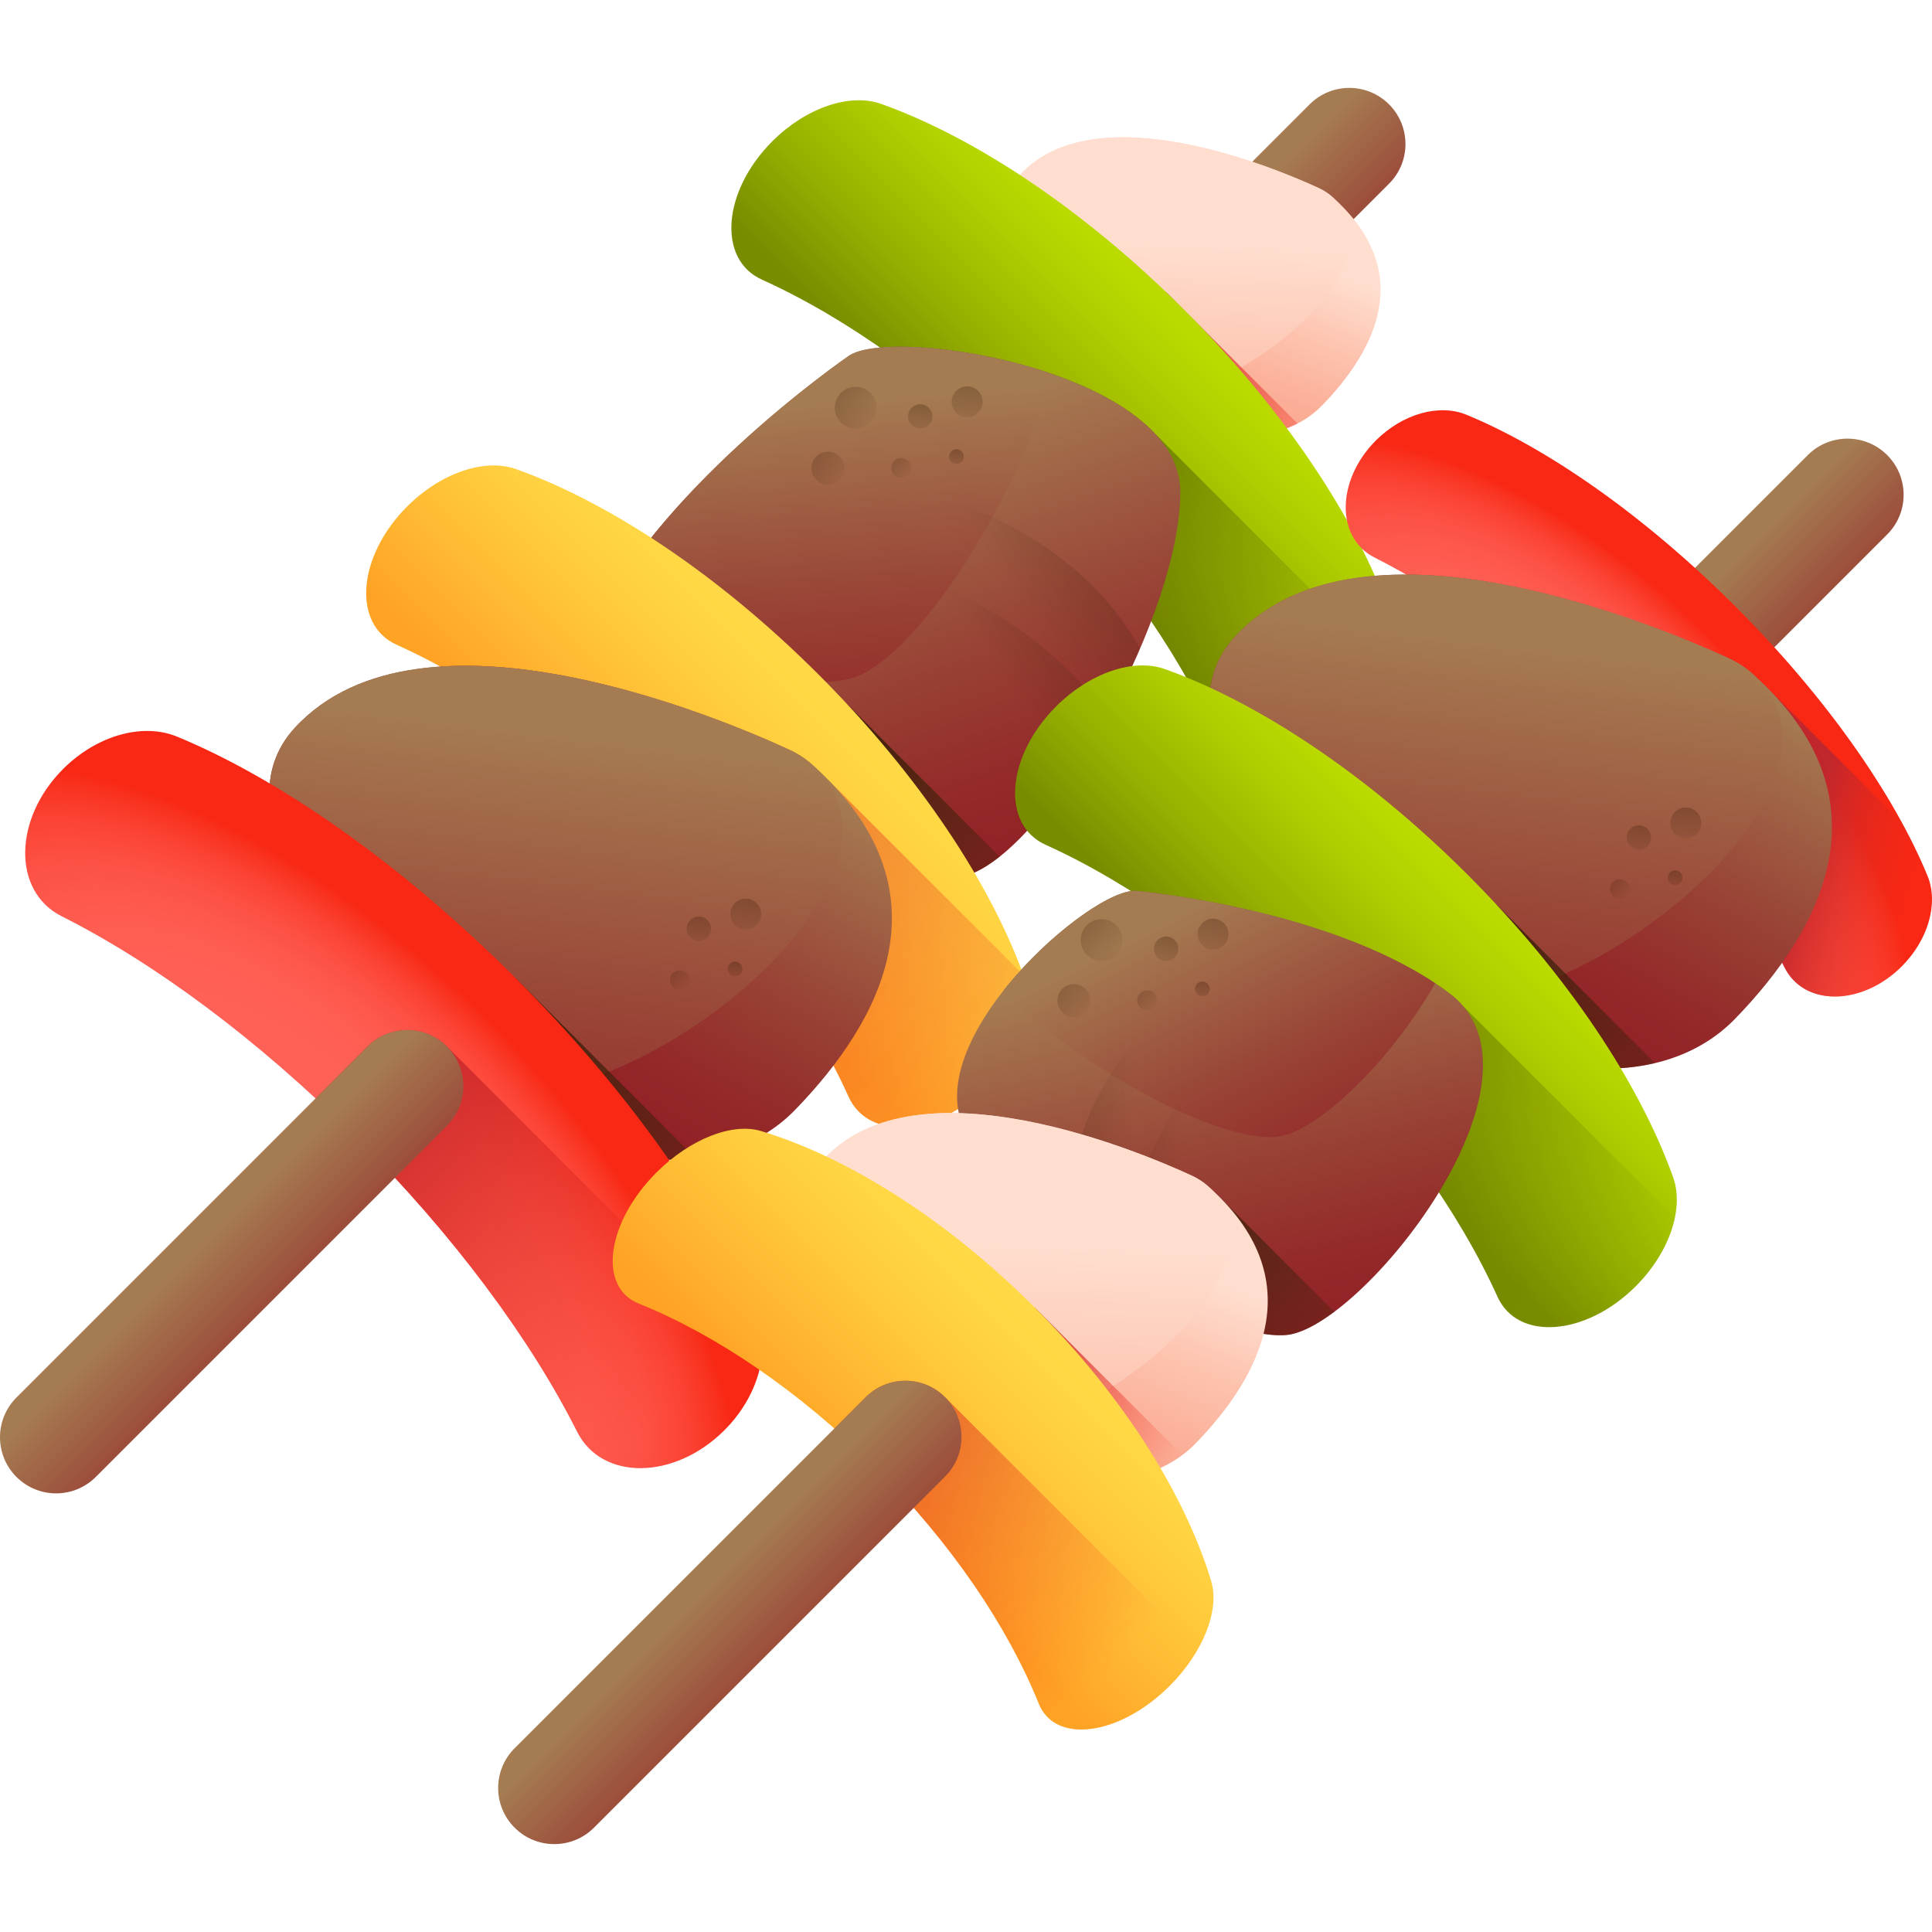
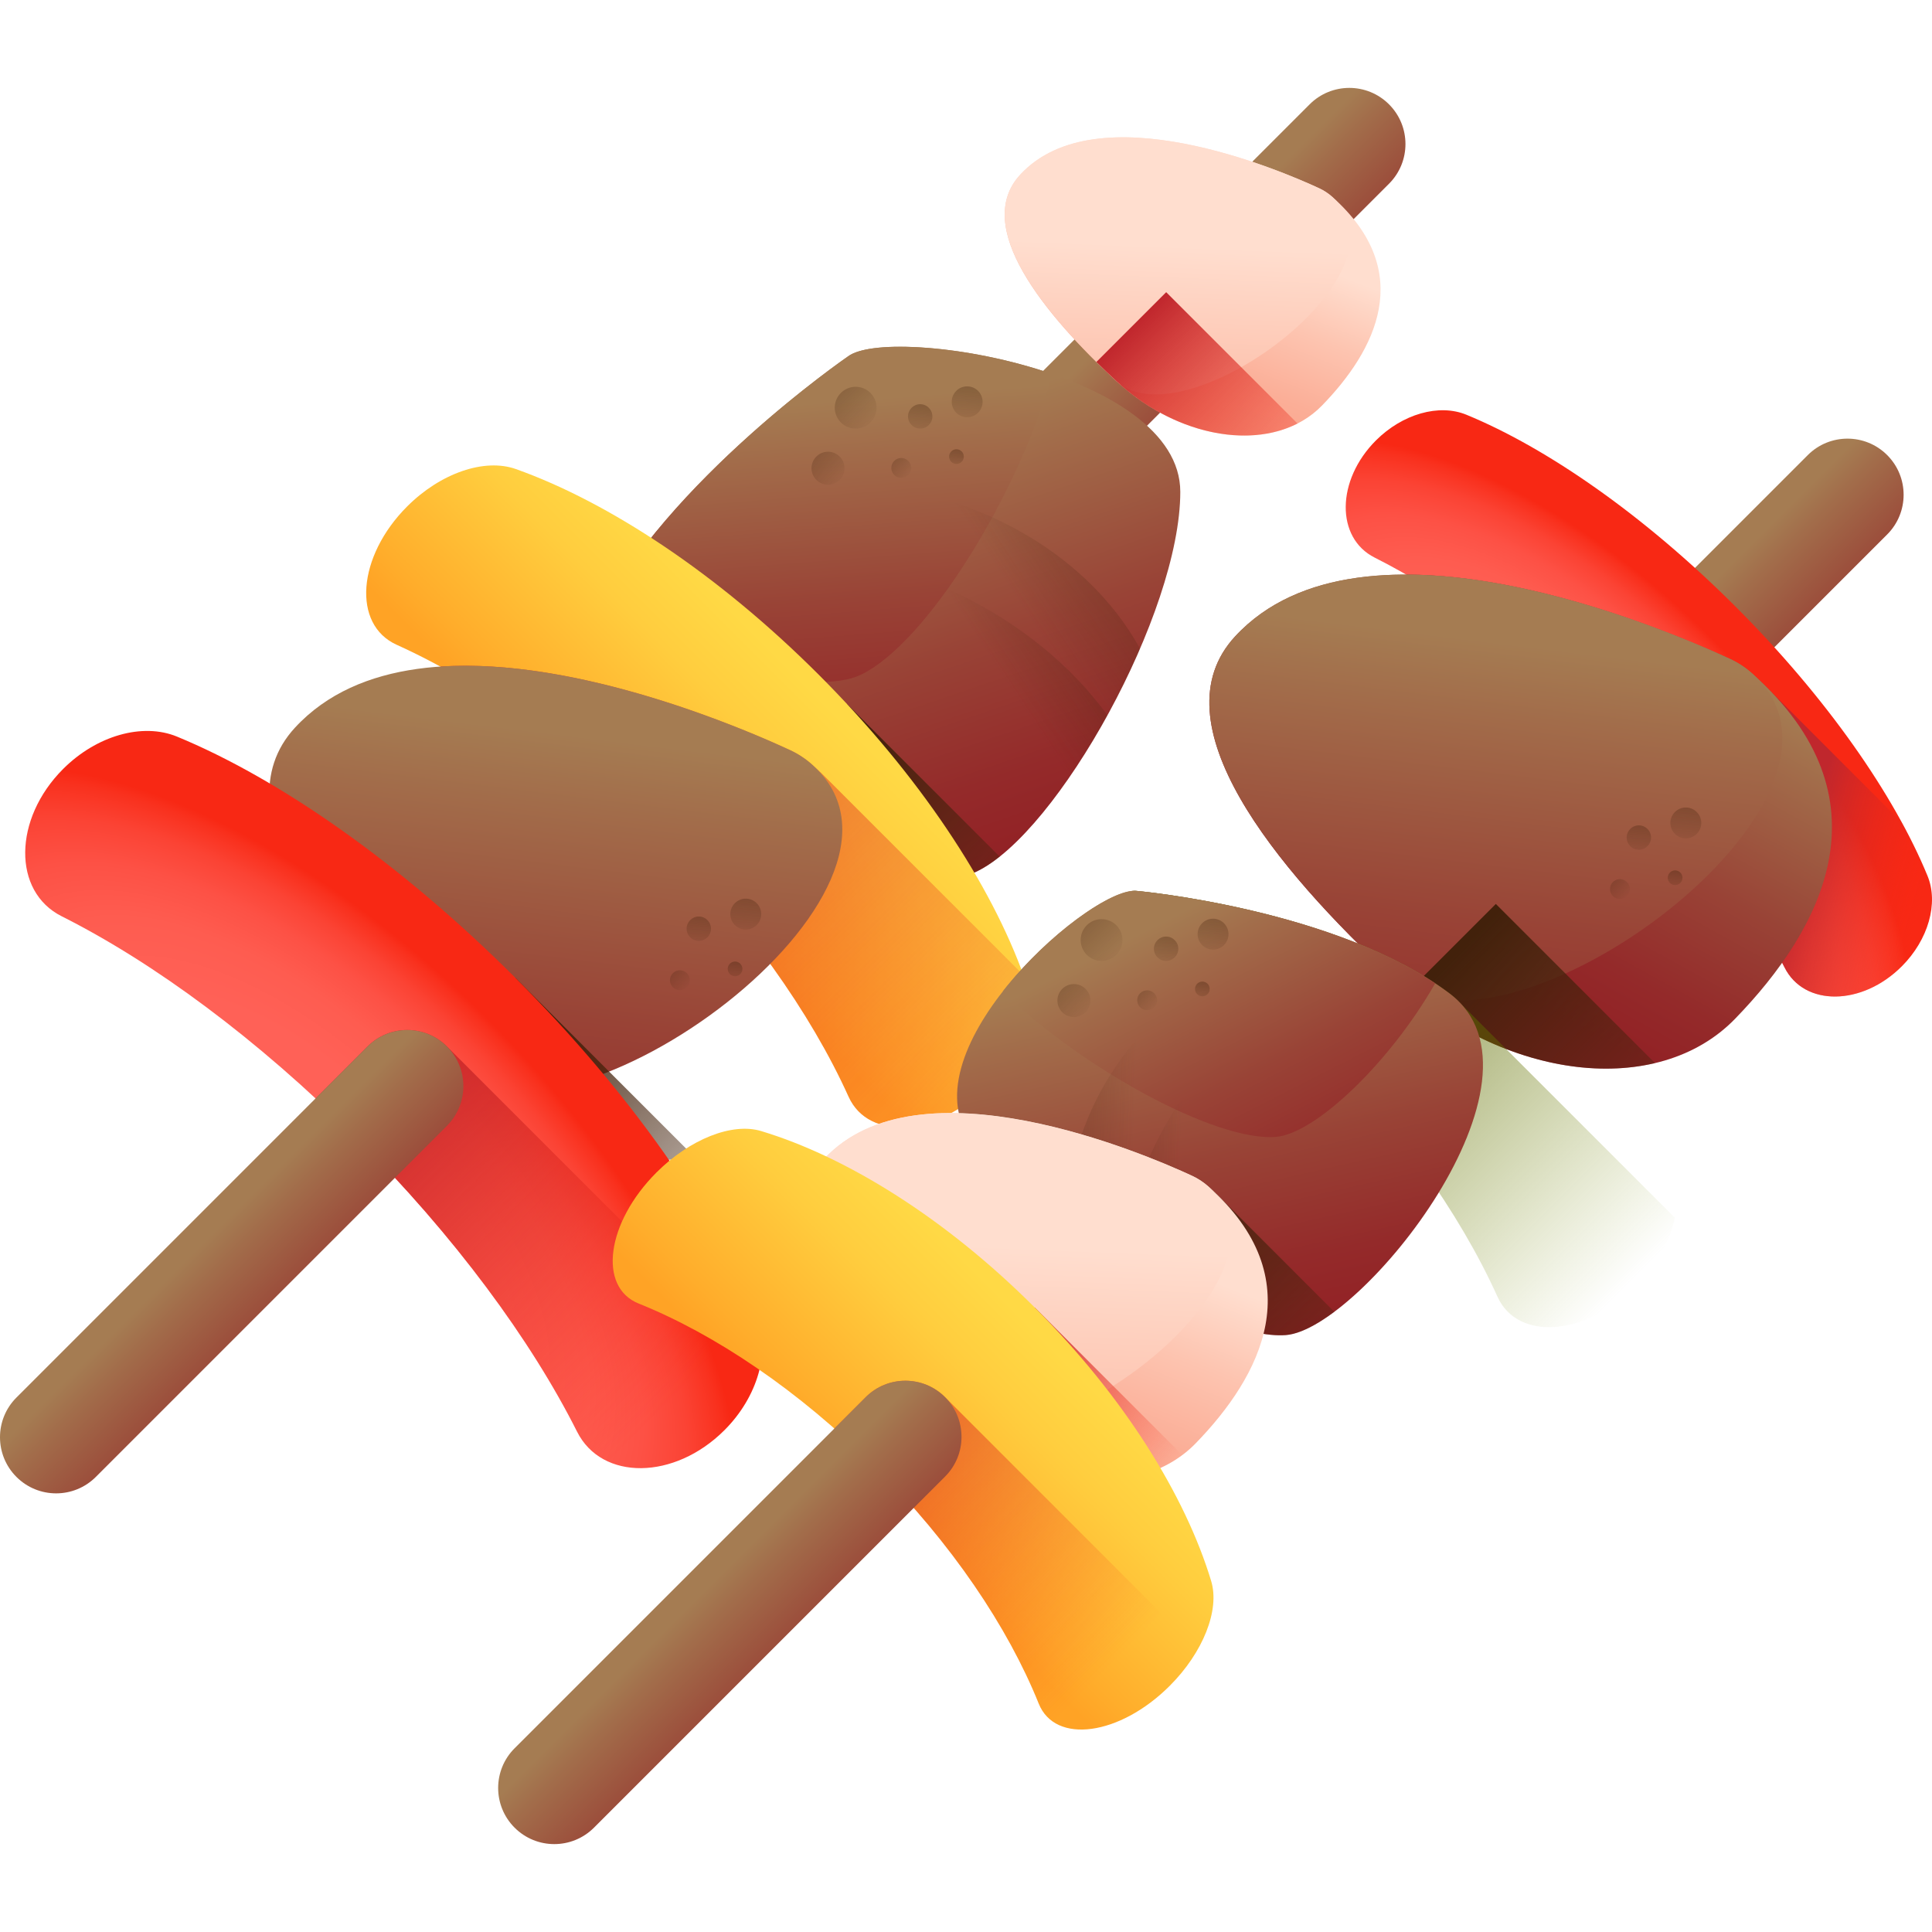
<svg xmlns="http://www.w3.org/2000/svg" xmlns:xlink="http://www.w3.org/1999/xlink" id="Capa_1" enable-background="new 0 0 510 510" height="512" viewBox="0 0 510 510" width="512">
  <linearGradient id="lg1">
    <stop offset="0" stop-color="#a57c52" />
    <stop offset=".134" stop-color="#a26c4a" />
    <stop offset=".515" stop-color="#994336" />
    <stop offset=".817" stop-color="#942a2a" />
    <stop offset="1" stop-color="#922125" />
  </linearGradient>
  <linearGradient id="SVGID_1_" gradientTransform="matrix(.707 .707 -.707 .707 -871.54 325.755)" gradientUnits="userSpaceOnUse" x1="655.965" x2="712.966" xlink:href="#lg1" y1="-993.457" y2="-993.457" />
  <linearGradient id="lg2">
    <stop offset="0" stop-color="#ffdecf" />
    <stop offset=".379" stop-color="#fdc4b0" />
    <stop offset=".765" stop-color="#fbae97" />
    <stop offset="1" stop-color="#faa68e" />
  </linearGradient>
  <linearGradient id="SVGID_2_" gradientTransform="matrix(.77 .638 -.638 .77 -35.206 550.454)" gradientUnits="userSpaceOnUse" x1="-41.346" x2="-26.729" xlink:href="#lg2" y1="-604.489" y2="-559.31" />
  <linearGradient id="SVGID_3_" gradientTransform="matrix(.77 .638 -.638 .77 -35.206 550.454)" gradientUnits="userSpaceOnUse" x1="-43.397" x2="10.633" xlink:href="#lg2" y1="-594.644" y2="-524.056" />
  <linearGradient id="lg3">
    <stop offset="0" stop-color="#f82814" stop-opacity="0" />
    <stop offset=".245" stop-color="#f12817" stop-opacity=".245" />
    <stop offset=".605" stop-color="#dd2820" stop-opacity=".605" />
    <stop offset="1" stop-color="#c0272d" />
  </linearGradient>
  <linearGradient id="SVGID_4_" gradientUnits="userSpaceOnUse" x1="348.107" x2="298.734" xlink:href="#lg3" y1="135.817" y2="86.444" />
  <linearGradient id="lg4">
    <stop offset="0" stop-color="#bada00" />
    <stop offset=".227" stop-color="#b0ce00" />
    <stop offset=".638" stop-color="#95ae00" />
    <stop offset="1" stop-color="#798c00" />
  </linearGradient>
  <linearGradient id="SVGID_5_" gradientUnits="userSpaceOnUse" x1="309.696" x2="264.588" xlink:href="#lg4" y1="84.514" y2="129.622" />
  <linearGradient id="lg5">
    <stop offset="0" stop-color="#798c00" stop-opacity="0" />
    <stop offset=".654" stop-color="#556100" stop-opacity=".654" />
    <stop offset="1" stop-color="#464f00" />
  </linearGradient>
  <linearGradient id="SVGID_6_" gradientUnits="userSpaceOnUse" x1="352.226" x2="253.906" xlink:href="#lg5" y1="193.971" y2="95.651" />
  <linearGradient id="SVGID_7_" gradientUnits="userSpaceOnUse" x1="220.665" x2="258.24" xlink:href="#lg1" y1="119.475" y2="229.654" />
  <linearGradient id="SVGID_8_" gradientUnits="userSpaceOnUse" x1="215.645" x2="223.561" xlink:href="#lg1" y1="106.286" y2="208.138" />
  <linearGradient id="lg6">
    <stop offset="0" stop-color="#42210b" stop-opacity="0" />
    <stop offset="1" stop-color="#42210b" />
  </linearGradient>
  <linearGradient id="SVGID_9_" gradientTransform="matrix(-.99 .139 -.139 -.99 -1505.826 -3446.681)" gradientUnits="userSpaceOnUse" x1="-1226.865" x2="-1211.585" xlink:href="#lg6" y1="-3766.959" y2="-3745.775" />
  <linearGradient id="SVGID_10_" gradientTransform="matrix(-.99 .139 -.139 -.99 -1505.826 -3446.681)" gradientUnits="userSpaceOnUse" x1="-1216.386" x2="-1204.324" xlink:href="#lg6" y1="-3780.337" y2="-3763.614" />
  <linearGradient id="SVGID_11_" gradientTransform="matrix(-.99 .139 -.139 -.99 -1505.826 -3446.681)" gradientUnits="userSpaceOnUse" x1="-1234.007" x2="-1226.735" xlink:href="#lg6" y1="-3780.805" y2="-3770.723" />
  <linearGradient id="SVGID_12_" gradientTransform="matrix(-.764 -.646 .646 -.764 -108.36 -3382.876)" gradientUnits="userSpaceOnUse" x1="-2533.851" x2="-2522.56" xlink:href="#lg6" y1="-2434.641" y2="-2418.988" />
  <linearGradient id="SVGID_13_" gradientTransform="matrix(-.764 -.646 .646 -.764 -108.36 -3382.876)" gradientUnits="userSpaceOnUse" x1="-2526.108" x2="-2517.194" xlink:href="#lg6" y1="-2444.527" y2="-2432.169" />
  <linearGradient id="SVGID_14_" gradientTransform="matrix(-.764 -.646 .646 -.764 -108.36 -3382.876)" gradientUnits="userSpaceOnUse" x1="-2539.129" x2="-2533.755" xlink:href="#lg6" y1="-2444.873" y2="-2437.423" />
  <linearGradient id="SVGID_15_" gradientUnits="userSpaceOnUse" x1="264.459" x2="350.655" xlink:href="#lg6" y1="152.058" y2="95.767" />
  <linearGradient id="SVGID_16_" gradientUnits="userSpaceOnUse" x1="253.758" x2="328.787" xlink:href="#lg6" y1="161.967" y2="112.969" />
  <linearGradient id="SVGID_17_" gradientUnits="userSpaceOnUse" x1="269.371" x2="213.215" xlink:href="#lg6" y1="263.456" y2="207.3" />
  <linearGradient id="lg7">
    <stop offset="0" stop-color="#ffd945" />
    <stop offset=".304" stop-color="#ffcd3e" />
    <stop offset=".856" stop-color="#ffad2b" />
    <stop offset="1" stop-color="#ffa325" />
  </linearGradient>
  <linearGradient id="SVGID_18_" gradientUnits="userSpaceOnUse" x1="213.297" x2="168.19" xlink:href="#lg7" y1="180.913" y2="226.02" />
  <linearGradient id="lg8">
    <stop offset="0" stop-color="#f82814" stop-opacity="0" />
    <stop offset="1" stop-color="#c0272d" />
  </linearGradient>
  <linearGradient id="SVGID_19_" gradientUnits="userSpaceOnUse" x1="280.709" x2="98.776" xlink:href="#lg8" y1="307.706" y2="125.773" />
  <linearGradient id="SVGID_20_" gradientUnits="userSpaceOnUse" x1="177.353" x2="128.802" xlink:href="#lg1" y1="185.534" y2="273.489" />
  <linearGradient id="SVGID_21_" gradientUnits="userSpaceOnUse" x1="149.234" x2="131.643" xlink:href="#lg1" y1="193.693" y2="336.532" />
  <linearGradient id="SVGID_22_" gradientTransform="matrix(-.99 .139 -.139 -.99 -1505.826 -3446.681)" gradientUnits="userSpaceOnUse" x1="-1157.373" x2="-1150.1" xlink:href="#lg6" y1="-3906.624" y2="-3896.542" />
  <linearGradient id="SVGID_23_" gradientTransform="matrix(-.764 -.646 .646 -.764 -108.36 -3382.876)" gradientUnits="userSpaceOnUse" x1="-2576.529" x2="-2565.238" xlink:href="#lg6" y1="-2575.645" y2="-2559.991" />
  <linearGradient id="SVGID_24_" gradientTransform="matrix(-.764 -.646 .646 -.764 -108.36 -3382.876)" gradientUnits="userSpaceOnUse" x1="-2568.785" x2="-2559.872" xlink:href="#lg6" y1="-2585.53" y2="-2573.172" />
  <linearGradient id="SVGID_25_" gradientTransform="matrix(-.764 -.646 .646 -.764 -108.36 -3382.876)" gradientUnits="userSpaceOnUse" x1="-2581.806" x2="-2576.432" xlink:href="#lg6" y1="-2585.876" y2="-2578.426" />
  <linearGradient id="SVGID_26_" gradientUnits="userSpaceOnUse" x1="205.602" x2="131.071" xlink:href="#lg6" y1="347.983" y2="273.451" />
  <linearGradient id="lg9">
    <stop offset="0" stop-color="#ff6359" />
    <stop offset=".484" stop-color="#ff6157" />
    <stop offset=".659" stop-color="#fe5c50" />
    <stop offset=".783" stop-color="#fd5145" />
    <stop offset=".884" stop-color="#fb4334" />
    <stop offset=".969" stop-color="#f9311e" />
    <stop offset="1" stop-color="#f82814" />
  </linearGradient>
  <radialGradient id="SVGID_27_" cx="-1499.329" cy="366.463" gradientTransform="matrix(-.707 -.707 .336 -.336 -1104.269 -618.337)" gradientUnits="userSpaceOnUse" r="148.138" xlink:href="#lg9" />
  <linearGradient id="SVGID_28_" gradientUnits="userSpaceOnUse" x1="177.35" x2="92.379" xlink:href="#lg8" y1="369.902" y2="284.931" />
  <linearGradient id="SVGID_29_" gradientTransform="matrix(.707 .707 -.707 .707 -871.54 325.755)" gradientUnits="userSpaceOnUse" x1="655.965" x2="712.966" xlink:href="#lg1" y1="-654.358" y2="-654.358" />
  <linearGradient id="SVGID_30_" gradientTransform="matrix(.707 .707 -.707 .707 -871.54 325.755)" gradientUnits="userSpaceOnUse" x1="814.418" x2="871.42" xlink:href="#lg1" y1="-1020.973" y2="-1020.973" />
  <radialGradient id="SVGID_31_" cx="-1657.268" cy="680.509" gradientTransform="matrix(-.707 -.707 .336 -.336 -987.809 -734.797)" gradientUnits="userSpaceOnUse" r="117.808" xlink:href="#lg9" />
  <linearGradient id="SVGID_32_" gradientUnits="userSpaceOnUse" x1="510.132" x2="477.413" xlink:href="#lg8" y1="228.716" y2="219.217" />
  <linearGradient id="SVGID_33_" gradientUnits="userSpaceOnUse" x1="425.504" x2="376.953" xlink:href="#lg1" y1="161.47" y2="249.425" />
  <linearGradient id="SVGID_34_" gradientUnits="userSpaceOnUse" x1="397.385" x2="379.794" xlink:href="#lg1" y1="169.63" y2="312.469" />
  <linearGradient id="SVGID_35_" gradientTransform="matrix(-.99 .139 -.139 -.99 -1505.826 -3446.681)" gradientUnits="userSpaceOnUse" x1="-1406.462" x2="-1399.19" xlink:href="#lg6" y1="-3917.214" y2="-3907.132" />
  <linearGradient id="SVGID_36_" gradientTransform="matrix(-.764 -.646 .646 -.764 -108.36 -3382.876)" gradientUnits="userSpaceOnUse" x1="-2750.498" x2="-2739.207" xlink:href="#lg6" y1="-2397.06" y2="-2381.406" />
  <linearGradient id="SVGID_37_" gradientTransform="matrix(-.764 -.646 .646 -.764 -108.36 -3382.876)" gradientUnits="userSpaceOnUse" x1="-2742.754" x2="-2733.841" xlink:href="#lg6" y1="-2406.945" y2="-2394.588" />
  <linearGradient id="SVGID_38_" gradientTransform="matrix(-.764 -.646 .646 -.764 -108.36 -3382.876)" gradientUnits="userSpaceOnUse" x1="-2755.775" x2="-2750.401" xlink:href="#lg6" y1="-2407.291" y2="-2399.841" />
  <linearGradient id="SVGID_39_" gradientUnits="userSpaceOnUse" x1="449.722" x2="384.662" xlink:href="#lg6" y1="316.472" y2="251.412" />
  <linearGradient id="SVGID_40_" gradientUnits="userSpaceOnUse" x1="384.591" x2="339.483" xlink:href="#lg4" y1="233.706" y2="278.814" />
  <linearGradient id="SVGID_41_" gradientUnits="userSpaceOnUse" x1="427.62" x2="316.069" xlink:href="#lg5" y1="341.389" y2="229.838" />
  <linearGradient id="SVGID_42_" gradientTransform="matrix(-.853 .522 .522 .853 -1483.158 417.834)" gradientUnits="userSpaceOnUse" x1="-1619.823" x2="-1586.715" xlink:href="#lg1" y1="797.654" y2="894.735" />
  <linearGradient id="SVGID_43_" gradientTransform="matrix(-.853 .522 .522 .853 -1483.158 417.834)" gradientUnits="userSpaceOnUse" x1="-1623.286" x2="-1616.268" xlink:href="#lg1" y1="785.881" y2="876.171" />
  <linearGradient id="SVGID_44_" gradientTransform="matrix(-.99 .139 -.139 -.99 -1505.826 -3446.681)" gradientUnits="userSpaceOnUse" x1="-1271.657" x2="-1256.377" xlink:href="#lg6" y1="-3915.129" y2="-3893.946" />
  <linearGradient id="SVGID_45_" gradientTransform="matrix(-.99 .139 -.139 -.99 -1505.826 -3446.681)" gradientUnits="userSpaceOnUse" x1="-1261.178" x2="-1249.115" xlink:href="#lg6" y1="-3928.507" y2="-3911.784" />
  <linearGradient id="SVGID_46_" gradientTransform="matrix(-.99 .139 -.139 -.99 -1505.826 -3446.681)" gradientUnits="userSpaceOnUse" x1="-1278.799" x2="-1271.526" xlink:href="#lg6" y1="-3928.975" y2="-3918.893" />
  <linearGradient id="SVGID_47_" gradientTransform="matrix(-.764 -.646 .646 -.764 -108.36 -3382.876)" gradientUnits="userSpaceOnUse" x1="-2674.146" x2="-2662.855" xlink:href="#lg6" y1="-2500.048" y2="-2484.395" />
  <linearGradient id="SVGID_48_" gradientTransform="matrix(-.764 -.646 .646 -.764 -108.36 -3382.876)" gradientUnits="userSpaceOnUse" x1="-2666.402" x2="-2657.489" xlink:href="#lg6" y1="-2509.934" y2="-2497.576" />
  <linearGradient id="SVGID_49_" gradientTransform="matrix(-.764 -.646 .646 -.764 -108.36 -3382.876)" gradientUnits="userSpaceOnUse" x1="-2679.423" x2="-2674.049" xlink:href="#lg6" y1="-2510.28" y2="-2502.83" />
  <linearGradient id="SVGID_50_" gradientTransform="matrix(-.853 .522 .522 .853 -1483.158 417.834)" gradientUnits="userSpaceOnUse" x1="-1582.812" x2="-1511.572" xlink:href="#lg6" y1="828.217" y2="781.693" />
  <linearGradient id="SVGID_51_" gradientTransform="matrix(-.853 .522 .522 .853 -1483.158 417.834)" gradientUnits="userSpaceOnUse" x1="-1591.985" x2="-1530.446" xlink:href="#lg6" y1="837.016" y2="796.828" />
  <linearGradient id="SVGID_52_" gradientUnits="userSpaceOnUse" x1="357.521" x2="300.261" xlink:href="#lg6" y1="377.889" y2="320.629" />
  <linearGradient id="SVGID_53_" gradientTransform="matrix(.77 .638 -.638 .77 -35.206 550.454)" gradientUnits="userSpaceOnUse" x1="95.118" x2="113.118" xlink:href="#lg2" y1="-376.374" y2="-320.737" />
  <linearGradient id="SVGID_54_" gradientTransform="matrix(.77 .638 -.638 .77 -35.206 550.454)" gradientUnits="userSpaceOnUse" x1="92.591" x2="159.13" xlink:href="#lg2" y1="-364.25" y2="-277.321" />
  <linearGradient id="SVGID_55_" gradientUnits="userSpaceOnUse" x1="298.988" x2="260.045" xlink:href="#lg3" y1="397.196" y2="358.253" />
  <linearGradient id="SVGID_56_" gradientTransform="matrix(.943 -.057 -.057 .943 -19.971 -19.971)" gradientUnits="userSpaceOnUse" x1="332.911" x2="287.803" xlink:href="#lg7" y1="410.55" y2="455.658" />
  <linearGradient id="SVGID_57_" gradientUnits="userSpaceOnUse" x1="292.357" x2="186.026" xlink:href="#lg8" y1="440.414" y2="334.083" />
  <linearGradient id="SVGID_58_" gradientTransform="matrix(.707 .707 -.707 .707 -871.54 325.755)" gradientUnits="userSpaceOnUse" x1="814.418" x2="871.42" xlink:href="#lg1" y1="-681.874" y2="-681.874" />
  <g>
    <g>
      <path d="m235.209 159.001c-5.787-5.787-5.787-15.169 0-20.955l110.503-110.503c5.787-5.787 15.169-5.787 20.955 0 5.787 5.787 5.787 15.169 0 20.955l-110.503 110.503c-5.787 5.787-15.169 5.787-20.955 0z" fill="url(#SVGID_1_)" />
      <g>
        <path d="m351.733 52.01c-1.048-.934-2.224-1.714-3.501-2.307-10.032-4.656-58.628-25.555-78.913-3.596-12.634 13.677 6.241 36.773 25.439 54.55 17.531 16.233 41.897 19.086 54.23 6.385 13.97-14.384 25.048-35.165 2.745-55.032z" fill="url(#SVGID_2_)" />
        <path d="m351.733 52.01c-1.048-.934-2.224-1.714-3.501-2.307-10.032-4.656-58.628-25.555-78.913-3.596-12.634 13.677 6.241 36.773 25.439 54.55 17.531 16.234 79.278-28.78 56.975-48.647z" fill="url(#SVGID_3_)" />
      </g>
      <path d="m307.845 77.128-18.427 18.427c1.76 1.739 3.548 3.444 5.339 5.102 14.838 13.739 34.569 17.89 47.76 11.142z" fill="url(#SVGID_4_)" />
-       <path d="m201.109 73.807c21.966 9.922 46.479 27.139 69.317 49.977s40.055 47.352 49.977 69.317c5.33 11.799 23.336 10.412 36.519-2.772 8.804-8.804 12.813-20.423 9.861-28.715-8.709-24.467-27.679-53.329-54.269-79.918-26.59-26.59-55.452-45.56-79.919-54.269-8.292-2.952-19.912 1.057-28.715 9.861-13.183 13.183-14.571 31.189-2.771 36.519z" fill="url(#SVGID_5_)" />
-       <path d="m307.22 116.805c-.678-.739-1.399-1.46-2.163-2.164-15.459-16.849-54.466-24.544-72.76-22.89 12.752 8.834 25.689 19.591 38.129 32.031 22.838 22.838 40.055 47.352 49.977 69.317 5.33 11.799 23.336 10.412 36.519-2.772 4.388-4.388 7.583-9.475 9.321-14.501z" fill="url(#SVGID_6_)" />
      <g>
        <path d="m223.876 94.064s-52.125 35.768-68.682 74.73 80.949 71.54 102.515 61.317 53.859-68.343 53.859-100.278-76.592-44.068-87.692-35.769z" fill="url(#SVGID_7_)" />
        <path d="m223.876 94.064s-47.848 32.838-66.418 69.858c25.759 13.103 58.307 19.638 69.692 14.241 17.414-8.255 41.818-47.736 50.571-79.446-22.03-7.614-47.764-9.199-53.845-4.653z" fill="url(#SVGID_8_)" />
        <g opacity=".5">
          <g>
            <circle cx="225.874" cy="107.622" fill="url(#SVGID_9_)" r="5.518" />
            <circle cx="218.576" cy="123.602" fill="url(#SVGID_10_)" r="4.356" />
            <circle cx="237.914" cy="123.523" fill="url(#SVGID_11_)" r="2.626" />
          </g>
          <g>
            <circle cx="255.306" cy="106.07" fill="url(#SVGID_12_)" r="4.078" />
            <circle cx="242.91" cy="109.923" fill="url(#SVGID_13_)" r="3.219" />
            <circle cx="252.481" cy="120.534" fill="url(#SVGID_14_)" r="1.941" />
          </g>
        </g>
        <path d="m217.59 127.186c-14.087 0-27.426 2.605-39.34 7.249-9.362 10.498-17.921 22.274-23.056 34.359-16.557 38.962 80.949 71.54 102.515 61.317 13.77-6.527 31.91-32.579 43.228-58.875-14.255-25.956-46.198-44.05-83.347-44.05z" fill="url(#SVGID_15_)" />
        <path d="m292.344 188.804c-19.538-26.775-55.36-44.731-96.357-44.731-9.649 0-19.011.998-27.943 2.868-5.18 7.013-9.671 14.373-12.849 21.853-16.557 38.962 80.949 71.54 102.515 61.317 10.657-5.052 23.93-21.802 34.634-41.307z" fill="url(#SVGID_16_)" />
      </g>
      <path d="m223.645 185.893-31.836 31.836c25.074 11.849 55.068 17.516 65.901 12.381 1.981-.939 4.052-2.283 6.18-3.973z" fill="url(#SVGID_17_)" />
      <path d="m104.71 170.206c21.966 9.922 46.479 27.139 69.317 49.977s40.055 47.352 49.977 69.317c5.33 11.799 23.336 10.412 36.519-2.772 8.804-8.804 12.813-20.423 9.861-28.715-8.709-24.467-27.679-53.329-54.269-79.918-26.59-26.59-55.452-45.56-79.918-54.269-8.292-2.952-19.912 1.057-28.715 9.861-13.184 13.183-14.571 31.189-2.772 36.519z" fill="url(#SVGID_18_)" />
      <path d="m260.524 286.728c8.804-8.804 12.813-20.423 9.861-28.715-.069-.195-.145-.392-.215-.587l-51.164-51.164c-1.431-1.471-2.963-2.941-4.609-4.408-1.737-1.547-3.683-2.839-5.799-3.821-11.801-5.477-55.815-24.516-92.376-22.07 18.819 10.253 38.885 25.299 57.806 44.22 22.838 22.838 40.055 47.352 49.977 69.317 5.329 11.799 23.335 10.411 36.519-2.772z" fill="url(#SVGID_19_)" />
      <g>
-         <path d="m214.396 201.854c-1.737-1.547-3.683-2.839-5.799-3.821-16.618-7.713-97.12-42.333-130.723-5.957-20.929 22.656 10.338 60.916 42.14 90.364 29.041 26.891 69.404 31.616 89.835 10.578 23.142-23.83 41.493-58.254 4.547-91.164z" fill="url(#SVGID_20_)" />
+         <path d="m214.396 201.854z" fill="url(#SVGID_20_)" />
        <path d="m214.396 201.854c-1.737-1.547-3.683-2.839-5.799-3.821-16.618-7.713-97.12-42.333-130.723-5.957-20.929 22.656 10.338 60.916 42.14 90.364 29.042 26.891 131.328-47.676 94.382-80.586z" fill="url(#SVGID_21_)" />
        <g opacity=".5">
          <g>
            <circle cx="179.472" cy="258.755" fill="url(#SVGID_22_)" r="2.626" />
          </g>
          <g>
            <circle cx="196.865" cy="241.302" fill="url(#SVGID_23_)" r="4.078" />
            <circle cx="184.469" cy="245.156" fill="url(#SVGID_24_)" r="3.219" />
            <circle cx="194.039" cy="255.767" fill="url(#SVGID_25_)" r="1.941" />
          </g>
        </g>
      </g>
      <path d="m120.015 282.44c19.244 17.819 43.454 25.894 63.547 23.2l-47.496-47.496-20.301 20.301c1.412 1.348 2.83 2.681 4.25 3.995z" fill="url(#SVGID_26_)" />
      <path d="m16.274 241.87c24.207 12.164 51.655 32.314 77.703 58.363s46.199 53.496 58.363 77.703c6.534 13.004 25.708 12.784 38.892-.399 8.804-8.804 12.278-20.958 8.536-30.041-11.042-26.799-33.374-59.023-63.702-89.352-30.328-30.328-62.552-52.661-89.352-63.702-9.083-3.742-21.237-.268-30.041 8.536-13.183 13.183-13.403 32.357-.399 38.892z" fill="url(#SVGID_27_)" />
      <path d="m93.977 300.233c26.049 26.049 46.199 53.496 58.363 77.703 6.534 13.004 25.708 12.784 38.892-.399 5.356-5.356 8.724-11.95 9.71-18.339l-82.965-82.965c-5.787-5.787-15.169-5.787-20.955 0l-13.727 13.727c3.578 3.315 7.144 6.734 10.682 10.273z" fill="url(#SVGID_28_)" />
      <path d="m4.34 389.87c-5.787-5.787-5.787-15.169 0-20.955l92.682-92.682c5.787-5.787 15.169-5.787 20.955 0 5.787 5.787 5.787 15.169 0 20.955l-92.682 92.682c-5.786 5.787-15.168 5.787-20.955 0z" fill="url(#SVGID_29_)" />
    </g>
    <g>
      <path d="m366.708 251.589c-5.787-5.787-5.787-15.169 0-20.955l110.504-110.504c5.787-5.787 15.169-5.787 20.955 0 5.787 5.787 5.787 15.169 0 20.955l-110.503 110.504c-5.787 5.786-15.169 5.786-20.956 0z" fill="url(#SVGID_30_)" />
      <path d="m362.89 147.199c19.251 9.673 41.079 25.698 61.794 46.414s36.74 42.543 46.414 61.794c5.196 10.341 20.445 10.167 30.929-.318 7.001-7.001 9.764-16.667 6.788-23.89-8.781-21.312-26.541-46.939-50.66-71.057-24.119-24.119-49.745-41.879-71.057-50.66-7.223-2.976-16.889-.213-23.89 6.788-10.484 10.485-10.659 25.733-.318 30.929z" fill="url(#SVGID_31_)" />
      <path d="m371.188 151.683c17.096 9.82 35.704 24.138 53.497 41.93 20.715 20.715 36.74 42.543 46.414 61.794 5.196 10.341 20.445 10.167 30.929-.318 7.001-7.001 9.764-16.667 6.788-23.89-1.87-4.539-4.171-9.282-6.83-14.156l-34.375-34.375c-1.559-1.628-3.241-3.255-5.062-4.877-1.737-1.547-3.683-2.839-5.799-3.821-11.078-5.14-50.529-22.227-85.562-22.287z" fill="url(#SVGID_32_)" />
      <g>
        <path d="m462.547 177.791c-1.737-1.547-3.683-2.839-5.799-3.821-16.618-7.713-97.12-42.333-130.723-5.957-20.929 22.656 10.338 60.916 42.14 90.364 29.041 26.891 69.404 31.616 89.835 10.578 23.142-23.83 41.493-58.254 4.547-91.164z" fill="url(#SVGID_33_)" />
        <path d="m462.547 177.791c-1.737-1.547-3.683-2.839-5.799-3.821-16.618-7.713-97.12-42.333-130.723-5.957-20.929 22.656 10.338 60.916 42.14 90.364 29.042 26.891 131.328-47.676 94.382-80.586z" fill="url(#SVGID_34_)" />
        <g opacity=".5">
          <g>
            <circle cx="427.623" cy="234.692" fill="url(#SVGID_35_)" r="2.626" />
          </g>
          <g>
            <circle cx="445.015" cy="217.239" fill="url(#SVGID_36_)" r="4.078" />
            <circle cx="432.619" cy="221.092" fill="url(#SVGID_37_)" r="3.219" />
            <circle cx="442.19" cy="231.703" fill="url(#SVGID_38_)" r="1.941" />
          </g>
        </g>
      </g>
      <path d="m436.88 280.632-42.016-42.016-22.998 22.998c20.317 16.993 45.241 23.714 65.014 19.018z" fill="url(#SVGID_39_)" />
-       <path d="m276.004 222.999c21.966 9.922 46.479 27.139 69.317 49.977s40.055 47.352 49.977 69.317c5.33 11.799 23.336 10.412 36.519-2.772 8.804-8.804 12.813-20.423 9.861-28.715-8.709-24.467-27.679-53.329-54.269-79.918-26.59-26.59-55.452-45.56-79.918-54.269-8.292-2.952-19.912 1.057-28.715 9.861-13.184 13.183-14.572 31.189-2.772 36.519z" fill="url(#SVGID_40_)" />
      <path d="m385.839 265.172c-.926-1.028-1.963-2-3.147-2.894-29.579-22.354-82.528-27.089-82.528-27.089-.481-.063-1.03-.045-1.629.037 15.504 9.743 31.518 22.482 46.786 37.75 22.838 22.838 40.055 47.352 49.977 69.317 5.33 11.799 23.336 10.412 36.519-2.772 5.432-5.432 9.031-11.935 10.303-18.068z" fill="url(#SVGID_41_)" />
      <g>
        <path d="m300.164 235.189s52.949 4.735 82.528 27.089-23.474 88.65-43.265 90.148-69.22-28.601-83.985-52.726 33.131-66.034 44.722-64.511z" fill="url(#SVGID_42_)" />
        <path d="m300.164 235.189s48.607 4.35 78.694 24.376c-11.937 20.911-31.652 39.762-42.101 40.553-15.981 1.209-51.281-18.182-72.057-38.395 11.87-15.169 29.114-27.369 35.464-26.534z" fill="url(#SVGID_43_)" />
        <g opacity=".5">
          <g>
            <circle cx="290.785" cy="248.147" fill="url(#SVGID_44_)" r="5.518" />
            <circle cx="283.487" cy="264.127" fill="url(#SVGID_45_)" r="4.356" />
            <circle cx="302.825" cy="264.048" fill="url(#SVGID_46_)" r="2.626" />
          </g>
          <g>
            <circle cx="320.217" cy="246.595" fill="url(#SVGID_47_)" r="4.078" />
            <circle cx="307.821" cy="250.448" fill="url(#SVGID_48_)" r="3.219" />
            <circle cx="317.392" cy="261.059" fill="url(#SVGID_49_)" r="1.941" />
          </g>
        </g>
        <path d="m319.868 257.522c9.841-6.023 20.363-9.758 30.832-11.343 11.394 3.928 22.817 9.165 31.991 16.098 29.579 22.354-23.474 88.65-43.265 90.148-12.637.956-37.354-10.968-57.417-25.994-2.041-25.701 11.908-53.026 37.859-68.909z" fill="url(#SVGID_50_)" />
        <path d="m296.135 336.03c1.269-28.579 17.992-57.459 46.632-74.986 6.74-4.125 13.741-7.374 20.846-9.78 6.861 3.083 13.401 6.723 19.079 11.014 29.579 22.354-23.474 88.65-43.265 90.148-9.781.74-26.797-6.239-43.292-16.396z" fill="url(#SVGID_51_)" />
      </g>
      <path d="m322.45 316.516c-1.067-1.098-2.21-2.194-3.438-3.288-1.291-1.15-2.738-2.111-4.311-2.84-8.023-3.723-36.072-15.878-61.596-16.54.439 2.037 1.201 3.998 2.336 5.853 14.765 24.125 64.193 54.223 83.985 52.726 3.456-.261 7.928-2.504 12.795-6.138z" fill="url(#SVGID_52_)" />
      <g>
        <path d="m319.012 313.228c-1.291-1.15-2.738-2.111-4.311-2.841-12.354-5.734-72.201-31.471-97.182-4.428-15.559 16.843 7.685 45.286 31.328 67.178 21.59 19.991 51.596 23.504 66.785 7.864 17.204-17.715 30.847-43.307 3.38-67.773z" fill="url(#SVGID_53_)" />
        <path d="m319.012 313.228c-1.291-1.15-2.738-2.111-4.311-2.841-12.354-5.734-72.201-31.471-97.182-4.428-15.559 16.843 7.685 45.286 31.328 67.178 21.59 19.992 97.632-35.443 70.165-59.909z" fill="url(#SVGID_54_)" />
      </g>
      <path d="m248.847 373.137c20.023 18.54 47.276 22.895 63.244 10.956l-38.943-38.943-26.205 26.205c.634.598 1.269 1.194 1.904 1.782z" fill="url(#SVGID_55_)" />
      <path d="m168.579 344.098c20.138 8.095 42.26 22.92 62.48 43.14s35.045 42.342 43.14 62.48c4.348 10.818 21.402 8.477 34.585-4.706 8.804-8.804 13.249-19.987 10.942-27.635-6.808-22.565-23.037-48.686-46.579-72.228s-49.662-39.771-72.228-46.579c-7.648-2.307-18.831 2.138-27.635 10.942-13.182 13.184-15.523 30.238-4.705 34.586z" fill="url(#SVGID_56_)" />
      <path d="m249.477 368.82c-5.787-5.787-15.169-5.787-20.955 0l-8.278 8.278c3.649 3.212 7.262 6.588 10.815 10.14 20.22 20.22 35.045 42.342 43.14 62.48 4.348 10.818 21.402 8.477 34.585-4.706 2.984-2.984 5.453-6.243 7.342-9.543z" fill="url(#SVGID_57_)" />
      <path d="m135.84 482.457c-5.787-5.787-5.787-15.169 0-20.955l92.682-92.682c5.787-5.787 15.169-5.787 20.955 0 5.787 5.787 5.787 15.169 0 20.955l-92.682 92.682c-5.787 5.787-15.168 5.787-20.955 0z" fill="url(#SVGID_58_)" />
    </g>
  </g>
</svg>